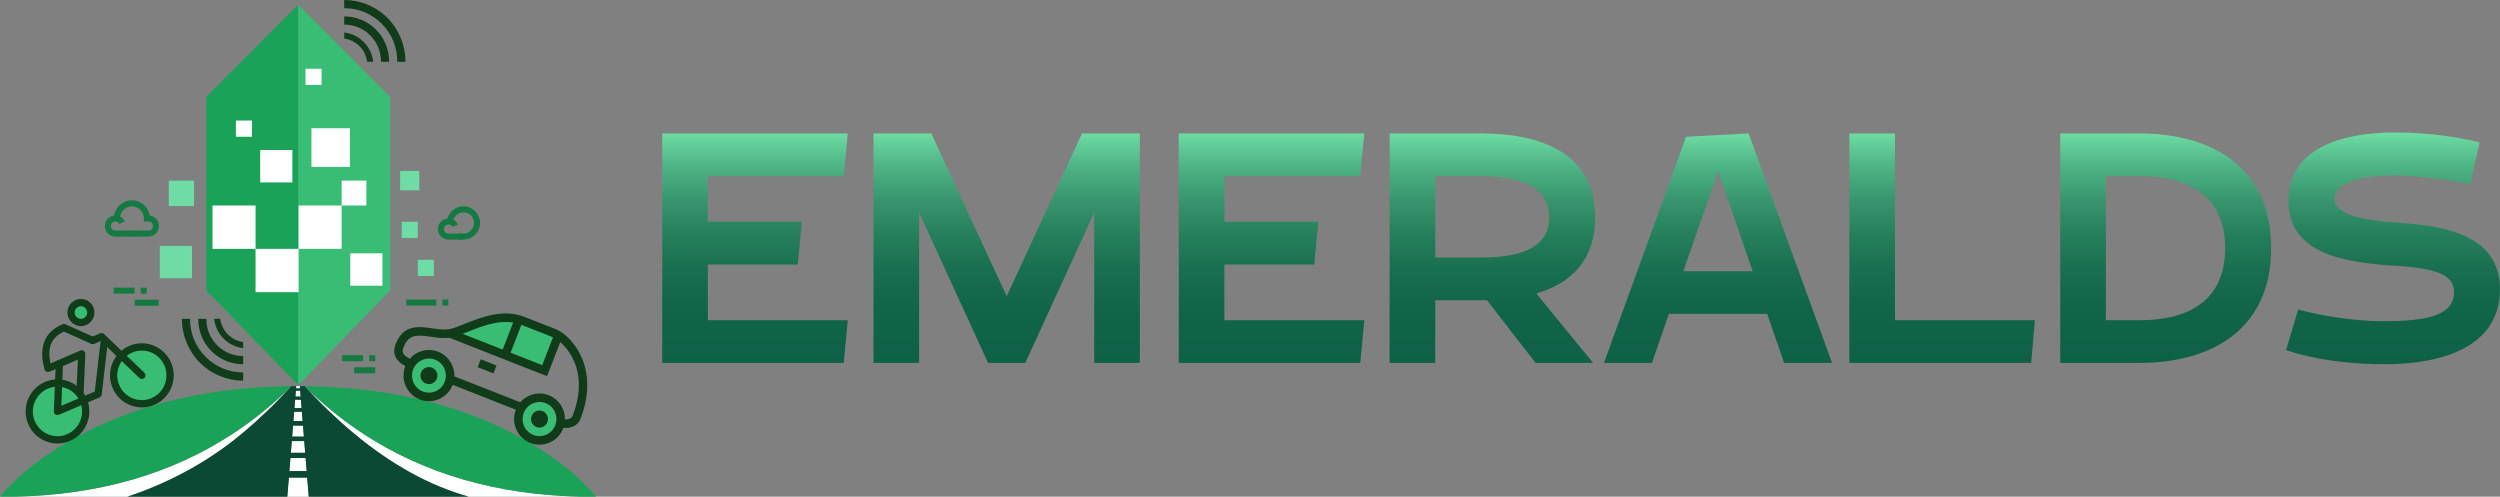
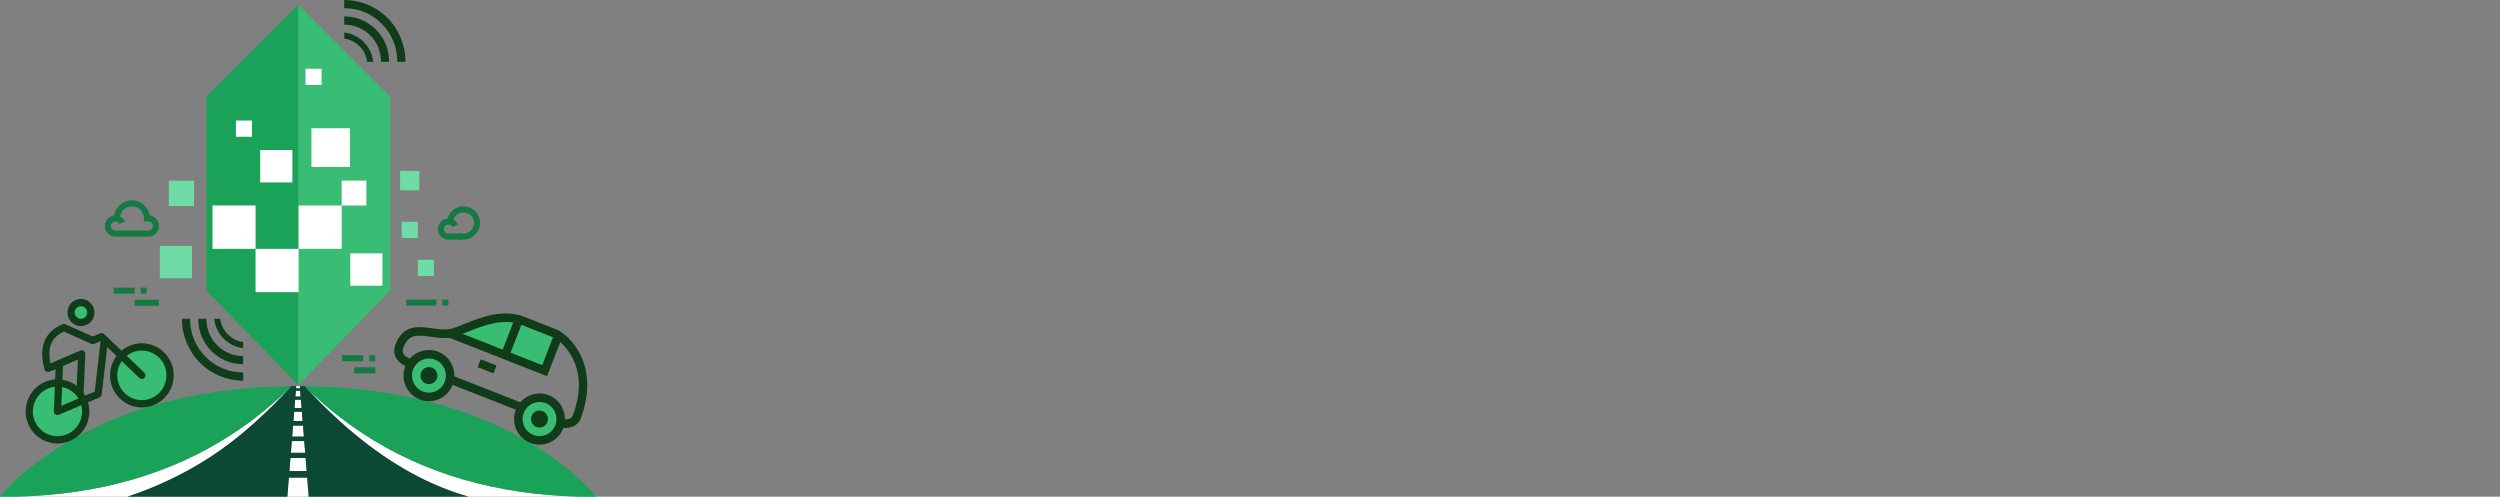
<svg xmlns="http://www.w3.org/2000/svg" width="302" height="60" viewBox="0 0 302 60" fill="none">
  <rect x="0" y="0" width="302" height="60" fill="#808080" stroke="none" />
  <g clip-path="url(#clip0_301_437)">
    <path d="M147.903 21.278V26.796H159.252L158.763 31.954H147.903V38.681H164.805L164.316 43.839H142.392V16.12H164.805L164.316 21.278H147.903V21.278ZM121.606 35.783L112.499 16.12H105.52V43.839H111.031V25.669L119.361 43.839H123.852L132.181 25.669V43.839H137.693V16.12H130.713L121.61 35.78L121.606 35.783ZM211.232 16.12L221.314 43.839H215.518L213.478 37.917H201.598L199.557 43.839H193.761L203.677 16.524L211.229 16.12H211.232ZM211.722 32.759L207.557 20.672L203.35 32.759H211.718H211.722ZM101.924 21.278L102.413 16.12H80V43.839H101.924L102.413 38.681H85.511V31.954H96.371L96.86 26.796H85.511V21.278H101.924ZM185.588 35.458L192.446 43.839H185.504L179.625 36.266H173.378V43.839H167.866V16.12H178.889C185.91 16.12 192.688 18.336 192.688 26.272C192.688 31.55 189.669 34.249 185.584 35.458H185.588ZM187.139 26.272C187.139 23.09 184.609 21.278 178.893 21.278H173.381V31.108H178.893C184.609 31.108 187.139 29.416 187.139 26.272ZM228.912 16.12H223.4V43.839H245.366L245.814 38.681H228.912V16.12V16.12ZM289.874 26.916C285.015 26.635 281.995 25.748 281.995 24.056C281.995 22.364 284.362 21.196 289.343 21.196C292.241 21.196 296.61 21.84 298.404 22.285L299.546 17.209C296.933 16.524 293.014 16 289.339 16C283.054 16 276.439 17.812 276.439 24.258C276.439 30.704 283.297 31.752 289.544 32.115C295.26 32.478 296.443 33.605 296.443 35.297C296.443 38.239 292.81 38.801 287.829 38.801C283.991 38.801 279.788 37.996 277.622 37.39L276.154 42.305C279.583 43.394 283.38 43.997 288.114 43.997C294.646 43.997 301.993 42.102 301.993 34.93C301.993 28.686 295.951 27.317 289.867 26.912L289.874 26.916ZM274.356 29.978C274.356 39.606 267.415 43.839 258.433 43.839H248.878V16.12H258.433C267.415 16.12 274.356 20.391 274.356 29.978ZM268.803 29.978C268.803 25.104 266.11 21.275 258.433 21.275H254.39V38.681H258.433C266.107 38.681 268.803 34.852 268.803 29.978Z" fill="url(#paint0_linear_301_437)" />
  </g>
  <g clip-path="url(#clip1_301_437)">
    <path d="M37.293 60L37.106 57.694H34.894L34.707 60H37.291H37.293ZM36.85 46.703C36.898 46.754 36.945 46.804 36.992 46.856C37.009 46.875 37.028 46.894 37.044 46.913C37.134 47.011 37.222 47.107 37.312 47.202C37.374 47.266 37.435 47.331 37.494 47.393C37.656 47.565 37.816 47.736 37.977 47.903C38.101 48.03 38.226 48.158 38.349 48.285C38.522 48.461 38.697 48.638 38.87 48.814C39.034 48.976 39.195 49.136 39.353 49.294C39.406 49.344 39.458 49.394 39.51 49.444C39.612 49.544 39.714 49.642 39.815 49.74C40.817 50.698 41.821 51.595 42.833 52.432C47.332 56.158 51.924 58.679 56.609 59.998L70.155 59.993C60.071 59.781 51.332 57.26 43.936 52.432C41.416 50.789 39.053 48.879 36.848 46.701L36.85 46.703ZM34.69 47.202C34.78 47.107 34.868 47.011 34.958 46.913C34.975 46.897 34.993 46.878 35.01 46.856C35.046 46.816 35.081 46.777 35.119 46.739C32.919 48.9 30.57 50.796 28.064 52.432C20.668 57.26 11.927 59.781 1.845 59.993L15.391 59.998C20.076 58.679 24.668 56.158 29.168 52.432C30.177 51.595 31.181 50.696 32.185 49.74C32.287 49.642 32.388 49.544 32.49 49.444C32.542 49.394 32.594 49.344 32.647 49.294C32.805 49.136 32.966 48.976 33.13 48.814C33.303 48.64 33.478 48.464 33.651 48.285C33.774 48.158 33.899 48.03 34.023 47.903C34.184 47.736 34.345 47.565 34.506 47.393C34.565 47.331 34.626 47.266 34.688 47.202H34.69ZM35.785 46.639L35.763 46.913H36.239L36.218 46.639H35.787H35.785ZM35.401 51.419L35.292 52.742H36.708L36.599 51.419H35.401V51.419ZM36.557 50.861L36.467 49.742H35.536L35.446 50.861H36.557ZM37.044 56.907L36.919 55.33H35.086L34.96 56.907H37.047H37.044ZM36.867 54.7L36.751 53.279H35.254L35.138 54.7H36.867ZM36.348 48.287H35.654L35.571 49.296H36.429L36.346 48.287H36.348ZM36.263 47.204H35.742L35.685 47.906H36.317L36.261 47.204H36.263Z" fill="white" />
    <path d="M36.798 46.646V46.651L36.85 46.703C39.055 48.881 41.419 50.791 43.938 52.435C51.334 57.262 60.076 59.783 70.157 59.995L72 60C70.098 57.706 67.507 55.578 64.227 53.625C63.531 53.21 62.823 52.814 62.101 52.435C54.932 48.683 46.498 46.756 36.798 46.646V46.646ZM35.204 46.651V46.646C27.479 46.732 20.557 47.972 14.437 50.372C12.097 51.288 9.878 52.37 7.775 53.622C4.495 55.578 1.904 57.703 0.002 59.998L1.845 59.993C11.929 59.781 20.668 57.26 28.064 52.432C30.567 50.796 32.919 48.898 35.119 46.739L35.204 46.649V46.651Z" fill="#1AA358" />
    <path d="M35.761 46.913L35.782 46.639C35.588 46.639 35.394 46.642 35.202 46.646V46.651L35.117 46.742C35.081 46.78 35.043 46.818 35.008 46.858C34.991 46.878 34.972 46.897 34.956 46.916C34.866 47.014 34.778 47.109 34.688 47.204C34.626 47.269 34.565 47.333 34.506 47.395C34.345 47.567 34.184 47.739 34.023 47.906C33.899 48.032 33.774 48.161 33.651 48.287C33.478 48.464 33.303 48.64 33.13 48.817C32.966 48.979 32.805 49.139 32.647 49.296C32.594 49.346 32.542 49.396 32.49 49.446C32.388 49.546 32.287 49.644 32.185 49.742C31.181 50.701 30.176 51.598 29.168 52.435C24.668 56.16 19.796 58.514 15.391 60H34.709L34.896 57.694H37.108L37.295 60H56.613C51.929 58.681 47.337 56.16 42.837 52.435C41.826 51.598 40.822 50.698 39.82 49.742C39.718 49.644 39.616 49.546 39.514 49.446C39.462 49.396 39.41 49.346 39.358 49.296C39.2 49.139 39.038 48.979 38.875 48.817C38.702 48.642 38.527 48.466 38.354 48.287C38.231 48.161 38.105 48.032 37.982 47.906C37.821 47.739 37.66 47.567 37.499 47.395C37.44 47.333 37.378 47.269 37.317 47.204C37.227 47.109 37.139 47.014 37.049 46.916C37.033 46.899 37.014 46.88 36.997 46.858C36.95 46.806 36.902 46.754 36.855 46.706L36.803 46.653V46.649C36.609 46.644 36.414 46.642 36.223 46.642L36.244 46.916H35.768L35.761 46.913ZM35.739 47.202H36.261L36.317 47.903H35.685L35.742 47.202H35.739ZM35.654 48.285H36.348L36.431 49.294H35.574L35.657 48.285H35.654ZM36.748 53.277L36.864 54.698H35.136L35.252 53.277H36.748ZM36.916 55.328L37.042 56.904H34.956L35.081 55.328H36.914H36.916ZM36.467 49.74L36.556 50.858H35.446L35.536 49.74H36.467ZM35.294 52.74L35.403 51.416H36.602L36.711 52.74H35.294V52.74Z" fill="#0B4935" />
    <path d="M24.924 11.691V35.077L36.031 46.532V0.563L24.924 11.691Z" fill="#1AA358" />
    <path d="M47.136 11.691V35.077L36.031 46.532V0.563L47.136 11.691Z" fill="#39BC74" />
    <path d="M10.485 38.722C11.017 38.33 11.132 37.577 10.742 37.042C10.351 36.507 9.605 36.391 9.073 36.784C8.542 37.177 8.427 37.929 8.817 38.464C9.207 38.999 9.954 39.115 10.485 38.722Z" fill="#39BC74" />
    <path d="M17.169 48.777C19.052 48.761 20.566 47.21 20.55 45.313C20.534 43.416 18.994 41.892 17.111 41.908C15.227 41.925 13.714 43.475 13.73 45.372C13.746 47.269 15.286 48.793 17.169 48.777Z" fill="#39BC74" />
    <path d="M6.973 53.134C8.857 53.118 10.37 51.567 10.354 49.67C10.338 47.773 8.798 46.249 6.915 46.265C5.031 46.281 3.518 47.832 3.534 49.729C3.55 51.626 5.09 53.15 6.973 53.134Z" fill="#39BC74" />
    <path d="M13.596 46.856C12.767 44.891 13.681 42.611 15.635 41.776C17.587 40.941 19.851 41.862 20.68 43.83C21.509 45.795 20.594 48.075 18.641 48.91C16.689 49.744 14.425 48.824 13.596 46.856V46.856ZM14.399 46.513C15.039 48.032 16.789 48.745 18.297 48.099C19.806 47.455 20.514 45.692 19.872 44.173C19.233 42.654 17.483 41.941 15.974 42.587C14.465 43.231 13.757 44.993 14.399 46.513V46.513Z" fill="url(#paint1_linear_301_437)" />
    <path d="M3.403 51.214C2.574 49.248 3.488 46.968 5.442 46.133C7.394 45.299 9.658 46.219 10.487 48.187C11.316 50.152 10.401 52.432 8.448 53.267C6.496 54.102 4.232 53.181 3.403 51.214V51.214ZM4.206 50.87C4.845 52.389 6.596 53.102 8.104 52.456C9.613 51.812 10.321 50.05 9.679 48.531C9.04 47.011 7.29 46.298 5.781 46.944C4.272 47.588 3.564 49.351 4.206 50.87Z" fill="url(#paint2_linear_301_437)" />
    <path d="M17.31 45.749C17.364 45.726 17.412 45.692 17.454 45.647C17.62 45.47 17.613 45.194 17.44 45.024L12.571 40.352C12.445 40.231 12.258 40.197 12.099 40.266L11.031 40.722C10.809 40.817 10.707 41.075 10.799 41.299C10.892 41.523 11.15 41.628 11.372 41.533L12.178 41.189L16.838 45.661C16.969 45.785 17.156 45.814 17.31 45.747V45.749Z" fill="url(#paint3_linear_301_437)" />
    <path d="M7.114 50.105L12.024 48.006C12.168 47.944 12.268 47.81 12.287 47.653L13.028 41.285C13.056 41.044 12.883 40.824 12.644 40.796C12.405 40.767 12.187 40.941 12.159 41.182L11.448 47.295L7.406 49.022L7.614 43.961C7.623 43.718 7.436 43.512 7.195 43.503C6.953 43.493 6.75 43.682 6.74 43.925L6.503 49.68C6.496 49.83 6.567 49.973 6.69 50.059C6.813 50.145 6.972 50.162 7.11 50.102L7.114 50.105Z" fill="url(#paint4_linear_301_437)" />
    <path d="M9.84 47.782C9.989 47.717 10.098 47.572 10.105 47.395L10.309 42.771C10.316 42.618 10.245 42.475 10.12 42.389C9.996 42.303 9.833 42.289 9.698 42.348C8.552 42.849 6.903 43.567 6.101 43.901C5.689 41.972 6.198 40.767 7.721 40.052L11.022 41.53C11.242 41.628 11.5 41.53 11.597 41.306C11.694 41.084 11.597 40.824 11.377 40.727L7.898 39.169C7.787 39.119 7.661 39.119 7.55 39.167C5.374 40.097 4.642 41.929 5.376 44.612C5.407 44.729 5.485 44.827 5.591 44.884C5.696 44.941 5.821 44.95 5.935 44.915C6.269 44.803 8.32 43.913 9.407 43.438L9.234 47.359C9.222 47.603 9.409 47.808 9.651 47.817C9.717 47.82 9.783 47.808 9.84 47.784V47.782Z" fill="url(#paint5_linear_301_437)" />
    <path d="M8.277 38.394C7.927 37.562 8.313 36.596 9.141 36.243C9.968 35.89 10.927 36.279 11.278 37.113C11.628 37.946 11.242 38.912 10.413 39.265C9.584 39.618 8.628 39.229 8.277 38.394ZM9.08 38.051C9.243 38.437 9.689 38.618 10.072 38.454C10.456 38.289 10.636 37.841 10.473 37.454C10.309 37.068 9.864 36.887 9.48 37.051C9.096 37.216 8.916 37.664 9.08 38.051Z" fill="url(#paint6_linear_301_437)" />
    <path d="M62.21 38.413L59.718 38.604L57.215 39.222L54.818 40.462L65.878 44.81L67.534 40.541L62.21 38.413Z" fill="#39BC74" />
    <path d="M65.172 52.685C66.304 52.685 67.221 51.761 67.221 50.622C67.221 49.483 66.304 48.559 65.172 48.559C64.041 48.559 63.124 49.483 63.124 50.622C63.124 51.761 64.041 52.685 65.172 52.685Z" fill="#39BC74" />
    <path d="M51.815 47.436C52.947 47.436 53.864 46.512 53.864 45.373C53.864 44.233 52.947 43.31 51.815 43.31C50.684 43.31 49.767 44.233 49.767 45.373C49.767 46.512 50.684 47.436 51.815 47.436Z" fill="#39BC74" />
    <path d="M62.311 49.499C62.927 47.91 64.713 47.121 66.29 47.741C67.867 48.361 68.651 50.159 68.035 51.748C67.42 53.336 65.634 54.126 64.057 53.506C62.48 52.886 61.696 51.087 62.311 49.499ZM63.266 49.873C62.856 50.932 63.377 52.132 64.429 52.544C65.48 52.957 66.671 52.432 67.081 51.373C67.491 50.314 66.97 49.115 65.918 48.702C64.867 48.289 63.676 48.814 63.266 49.873Z" fill="url(#paint7_linear_301_437)" />
    <path d="M65.172 51.652C65.737 51.652 66.195 51.191 66.195 50.622C66.195 50.053 65.737 49.592 65.172 49.592C64.607 49.592 64.149 50.053 64.149 50.622C64.149 51.191 64.607 51.652 65.172 51.652Z" fill="url(#paint8_linear_301_437)" />
    <path d="M48.954 44.247C49.57 42.658 51.356 41.869 52.933 42.489C54.51 43.109 55.294 44.908 54.678 46.496C54.063 48.084 52.277 48.874 50.7 48.254C49.123 47.634 48.339 45.835 48.954 44.247ZM49.909 44.621C49.499 45.68 50.02 46.88 51.072 47.293C52.123 47.705 53.314 47.181 53.724 46.121C54.134 45.063 53.613 43.863 52.561 43.45C51.51 43.038 50.319 43.562 49.909 44.621Z" fill="url(#paint9_linear_301_437)" />
    <path d="M51.815 46.403C52.38 46.403 52.838 45.942 52.838 45.373C52.838 44.804 52.38 44.342 51.815 44.342C51.25 44.342 50.792 44.804 50.792 45.373C50.792 45.942 51.25 46.403 51.815 46.403Z" fill="url(#paint10_linear_301_437)" />
-     <path d="M54.521 45.324L54.149 46.284L62.833 49.697L63.205 48.737L54.521 45.324Z" fill="url(#paint11_linear_301_437)" />
+     <path d="M54.521 45.324L54.149 46.284L62.833 49.697L63.205 48.737L54.521 45.324" fill="url(#paint11_linear_301_437)" />
    <path d="M54.155 40.755L66.082 45.444L67.922 40.693L66.967 40.319L65.499 44.109L54.527 39.794L54.155 40.755Z" fill="url(#paint12_linear_301_437)" />
    <path d="M58.072 43.398L57.7 44.358L59.608 45.108L59.98 44.148L58.072 43.398Z" fill="url(#paint13_linear_301_437)" />
    <path d="M49.48 44.452L49.852 43.491C48.372 42.909 48.606 42.308 48.746 41.948C49.355 40.376 50.349 40.438 52.054 40.681C52.827 40.791 53.627 40.906 54.42 40.782C54.986 40.693 55.678 40.417 56.478 40.095C58.392 39.327 60.774 38.37 62.986 39.241L66.802 40.741C67.664 41.08 71.548 44.099 69.163 50.25C69.018 50.62 68.398 50.779 67.882 50.577L67.51 51.538C68.571 51.955 69.764 51.538 70.117 50.624C72.604 44.211 68.831 40.431 67.176 39.78L63.361 38.28C60.77 37.261 58.07 38.344 56.099 39.136C55.356 39.434 54.714 39.691 54.264 39.763C53.62 39.863 52.898 39.761 52.199 39.66C50.572 39.427 48.727 39.164 47.792 41.573C47.451 42.451 47.469 43.66 49.48 44.452V44.452Z" fill="url(#paint14_linear_301_437)" />
    <path d="M62.207 38.409L60.541 42.708L61.494 43.082L63.16 38.783L62.207 38.409Z" fill="url(#paint15_linear_301_437)" />
    <path fill-rule="evenodd" clip-rule="evenodd" d="M23.439 21.818V24.89H20.391V21.818H23.439ZM50.47 26.791V28.747H48.528V26.791H50.47ZM52.412 31.382V33.338H50.47V31.382H52.412ZM48.336 22.989H50.66V20.649H48.336V22.989ZM19.304 33.614V29.703H23.188V33.614H19.304Z" fill="#6EDCA4" />
    <path d="M46.198 30.602H42.314V34.514H46.198V30.602Z" fill="white" />
    <path d="M35.318 18.124H31.434V22.035H35.318V18.124Z" fill="white" />
    <path d="M30.439 14.563H28.497V16.519H30.439V14.563Z" fill="white" />
    <path d="M38.849 8.305H36.907V10.26H38.849V8.305Z" fill="white" />
    <path d="M42.269 15.491H37.622V20.17H42.269V15.491Z" fill="white" />
    <path fill-rule="evenodd" clip-rule="evenodd" d="M36.073 35.296V30.061H41.272V24.823H44.256V21.818H41.272V24.823H36.073V30.061H30.873V24.823H25.674V30.061H30.873V35.296H36.073Z" fill="white" />
    <path d="M26.226 41.702C25.378 40.848 24.921 39.718 24.931 38.513H23.946C23.939 39.963 24.509 41.375 25.53 42.403C26.546 43.426 27.936 44.001 29.371 43.999V43.007C28.182 43.011 27.072 42.551 26.226 41.702Z" fill="url(#paint16_linear_301_437)" />
    <path d="M27.012 40.908C27.647 41.547 28.485 41.95 29.369 42.053V41.318C28.673 41.223 28.031 40.906 27.522 40.393C27.008 39.875 26.693 39.222 26.6 38.511H25.871C25.97 39.41 26.368 40.261 27.01 40.906L27.012 40.908Z" fill="url(#paint17_linear_301_437)" />
    <path d="M24.834 43.105C23.612 41.874 22.951 40.25 22.96 38.513H21.977C21.97 40.488 22.75 42.406 24.137 43.806C25.525 45.206 27.417 45.983 29.371 45.981V44.991C27.657 44.996 26.051 44.33 24.834 43.105V43.105Z" fill="url(#paint18_linear_301_437)" />
    <path d="M44.727 4.279C45.575 5.133 46.032 6.263 46.023 7.467H47.008C47.015 6.017 46.444 4.605 45.423 3.578C44.407 2.554 43.017 1.98 41.582 1.982V2.974C42.771 2.969 43.882 3.43 44.727 4.279Z" fill="url(#paint19_linear_301_437)" />
    <path d="M43.941 5.071C43.306 4.431 42.468 4.028 41.584 3.926V4.66C42.281 4.756 42.922 5.073 43.432 5.586C43.946 6.103 44.261 6.757 44.353 7.467H45.082C44.983 6.568 44.585 5.717 43.943 5.073L43.941 5.071Z" fill="url(#paint20_linear_301_437)" />
    <path d="M46.12 2.876C47.342 4.107 48.002 5.731 47.993 7.468H48.976C48.983 5.493 48.204 3.575 46.816 2.175C45.428 0.775 43.536 0 41.582 0V0.99C43.297 0.985 44.902 1.65 46.12 2.876Z" fill="url(#paint21_linear_301_437)" />
    <path d="M55.808 28.947H54.174C53.473 28.947 52.902 28.372 52.902 27.666C52.902 26.96 53.473 26.386 54.174 26.386C54.657 26.386 55.107 26.669 55.318 27.106L54.664 27.425C54.572 27.235 54.385 27.115 54.174 27.115C53.873 27.115 53.629 27.361 53.629 27.664C53.629 27.967 53.873 28.212 54.174 28.212H55.808V28.945V28.947Z" fill="#147A42" />
    <path d="M55.988 28.947H55.443V28.215H55.988C56.689 28.215 57.26 27.64 57.26 26.934C57.26 26.228 56.689 25.653 55.988 25.653C55.332 25.653 54.787 26.149 54.724 26.805L54.001 26.734C54.103 25.701 54.956 24.921 55.988 24.921C57.089 24.921 57.985 25.823 57.985 26.932C57.985 28.041 57.089 28.942 55.988 28.942V28.947Z" fill="#147A42" />
    <path d="M52.713 36.185H49.082V36.918H52.713V36.185Z" fill="#147A42" />
    <path d="M54.165 36.185H53.438V36.918H54.165V36.185Z" fill="#147A42" />
    <path d="M43.874 42.902H41.333V43.634H43.874V42.902Z" fill="#147A42" />
    <path d="M45.329 42.902H44.602V43.634H45.329V42.902Z" fill="#147A42" />
    <path d="M45.326 44.364H42.785V45.096H45.326V44.364Z" fill="#147A42" />
    <path d="M16.27 34.745H13.729V35.477H16.27V34.745Z" fill="#147A42" />
    <path d="M17.722 34.745H16.995V35.477H17.722V34.745Z" fill="#147A42" />
    <path d="M19.174 36.207H16.27V36.939H19.174V36.207Z" fill="#147A42" />
    <path d="M17.93 28.582H15.571V27.85H17.93C18.231 27.85 18.475 27.604 18.475 27.301C18.475 26.998 18.231 26.753 17.93 26.753H17.826L17.385 26.76V26.388C17.385 25.582 16.734 24.926 15.934 24.926C15.133 24.926 14.482 25.589 14.482 26.407H13.755C13.755 25.188 14.733 24.196 15.934 24.196C17.014 24.196 17.914 24.993 18.084 26.032C18.714 26.109 19.202 26.65 19.202 27.304C19.202 28.01 18.631 28.584 17.93 28.584V28.582Z" fill="#147A42" />
    <path d="M15.934 28.582H13.937C13.236 28.582 12.665 28.007 12.665 27.301C12.665 26.595 13.236 26.021 13.937 26.021C14.42 26.021 14.87 26.304 15.081 26.741L14.428 27.06C14.335 26.87 14.148 26.75 13.937 26.75C13.636 26.75 13.393 26.996 13.393 27.299C13.393 27.602 13.636 27.848 13.937 27.848H15.934V28.58V28.582Z" fill="#147A42" />
  </g>
  <defs>
    <linearGradient id="paint0_linear_301_437" x1="190.998" y1="44" x2="190.998" y2="16" gradientUnits="userSpaceOnUse">
      <stop stop-color="#0E6146" />
      <stop offset="0.22" stop-color="#106448" />
      <stop offset="0.4" stop-color="#186E50" />
      <stop offset="0.56" stop-color="#257F5C" />
      <stop offset="0.71" stop-color="#38966F" />
      <stop offset="0.86" stop-color="#4FB586" />
      <stop offset="0.99" stop-color="#6CDAA2" />
      <stop offset="1" stop-color="#6EDCA4" />
    </linearGradient>
    <linearGradient id="paint1_linear_301_437" x1="20.679" y1="43.825" x2="13.582" y2="46.815" gradientUnits="userSpaceOnUse">
      <stop stop-color="#103C1A" />
      <stop offset="1" stop-color="#103C1A" />
    </linearGradient>
    <linearGradient id="paint2_linear_301_437" x1="10.484" y1="48.181" x2="3.388" y2="51.171" gradientUnits="userSpaceOnUse">
      <stop stop-color="#103C1A" />
      <stop offset="1" stop-color="#103C1A" />
    </linearGradient>
    <linearGradient id="paint3_linear_301_437" x1="16.334" y1="42.306" x2="11.995" y2="44.134" gradientUnits="userSpaceOnUse">
      <stop stop-color="#103C1A" />
      <stop offset="1" stop-color="#103C1A" />
    </linearGradient>
    <linearGradient id="paint4_linear_301_437" x1="14.076" y1="43.62" x2="5.444" y2="47.257" gradientUnits="userSpaceOnUse">
      <stop stop-color="#103C1A" />
      <stop offset="1" stop-color="#103C1A" />
    </linearGradient>
    <linearGradient id="paint5_linear_301_437" x1="12.056" y1="42.032" x2="5.458" y2="44.812" gradientUnits="userSpaceOnUse">
      <stop stop-color="#103C1A" />
      <stop offset="1" stop-color="#103C1A" />
    </linearGradient>
    <linearGradient id="paint6_linear_301_437" x1="11.277" y1="37.106" x2="8.271" y2="38.372" gradientUnits="userSpaceOnUse">
      <stop stop-color="#103C1A" />
      <stop offset="1" stop-color="#103C1A" />
    </linearGradient>
    <linearGradient id="paint7_linear_301_437" x1="62.312" y1="49.518" x2="68.047" y2="51.741" gradientUnits="userSpaceOnUse">
      <stop stop-color="#103C1A" />
      <stop offset="1" stop-color="#103C1A" />
    </linearGradient>
    <linearGradient id="paint8_linear_301_437" x1="64.22" y1="50.268" x2="66.132" y2="51.009" gradientUnits="userSpaceOnUse">
      <stop stop-color="#103C1A" />
      <stop offset="1" stop-color="#103C1A" />
    </linearGradient>
    <linearGradient id="paint9_linear_301_437" x1="48.955" y1="44.268" x2="54.691" y2="46.491" gradientUnits="userSpaceOnUse">
      <stop stop-color="#103C1A" />
      <stop offset="1" stop-color="#103C1A" />
    </linearGradient>
    <linearGradient id="paint10_linear_301_437" x1="50.864" y1="45.018" x2="52.775" y2="45.759" gradientUnits="userSpaceOnUse">
      <stop stop-color="#103C1A" />
      <stop offset="1" stop-color="#103C1A" />
    </linearGradient>
    <linearGradient id="paint11_linear_301_437" x1="54.337" y1="45.804" x2="63.035" y2="49.175" gradientUnits="userSpaceOnUse">
      <stop stop-color="#103C1A" />
      <stop offset="1" stop-color="#103C1A" />
    </linearGradient>
    <linearGradient id="paint12_linear_301_437" x1="55.077" y1="38.403" x2="67.024" y2="43.032" gradientUnits="userSpaceOnUse">
      <stop stop-color="#103C1A" />
      <stop offset="1" stop-color="#103C1A" />
    </linearGradient>
    <linearGradient id="paint13_linear_301_437" x1="57.885" y1="43.88" x2="59.797" y2="44.621" gradientUnits="userSpaceOnUse">
      <stop stop-color="#103C1A" />
      <stop offset="1" stop-color="#103C1A" />
    </linearGradient>
    <linearGradient id="paint14_linear_301_437" x1="49.001" y1="38.475" x2="71.465" y2="47.18" gradientUnits="userSpaceOnUse">
      <stop stop-color="#103C1A" />
      <stop offset="1" stop-color="#103C1A" />
    </linearGradient>
    <linearGradient id="paint15_linear_301_437" x1="61.374" y1="40.557" x2="62.329" y2="40.927" gradientUnits="userSpaceOnUse">
      <stop stop-color="#103C1A" />
      <stop offset="1" stop-color="#103C1A" />
    </linearGradient>
    <linearGradient id="paint16_linear_301_437" x1="29.136" y1="44.392" x2="23.519" y2="38.814" gradientUnits="userSpaceOnUse">
      <stop stop-color="#103C1A" />
      <stop offset="1" stop-color="#103C1A" />
    </linearGradient>
    <linearGradient id="paint17_linear_301_437" x1="29.553" y1="42.474" x2="25.433" y2="38.383" gradientUnits="userSpaceOnUse">
      <stop stop-color="#103C1A" />
      <stop offset="1" stop-color="#103C1A" />
    </linearGradient>
    <linearGradient id="paint18_linear_301_437" x1="28.96" y1="46.609" x2="21.302" y2="39.005" gradientUnits="userSpaceOnUse">
      <stop stop-color="#103C1A" />
      <stop offset="1" stop-color="#103C1A" />
    </linearGradient>
    <linearGradient id="paint19_linear_301_437" x1="41.82" y1="1.591" x2="47.437" y2="7.169" gradientUnits="userSpaceOnUse">
      <stop stop-color="#103C1A" />
      <stop offset="1" stop-color="#103C1A" />
    </linearGradient>
    <linearGradient id="paint20_linear_301_437" x1="41.403" y1="3.508" x2="45.523" y2="7.599" gradientUnits="userSpaceOnUse">
      <stop stop-color="#103C1A" />
      <stop offset="1" stop-color="#103C1A" />
    </linearGradient>
    <linearGradient id="paint21_linear_301_437" x1="41.994" y1="-0.625" x2="49.65" y2="6.977" gradientUnits="userSpaceOnUse">
      <stop stop-color="#103C1A" />
      <stop offset="1" stop-color="#103C1A" />
    </linearGradient>
    <clipPath id="clip0_301_437">
-       <rect width="222" height="28" fill="white" transform="translate(80 16)" />
-     </clipPath>
+       </clipPath>
    <clipPath id="clip1_301_437">
      <rect width="72" height="60" fill="white" />
    </clipPath>
  </defs>
</svg>